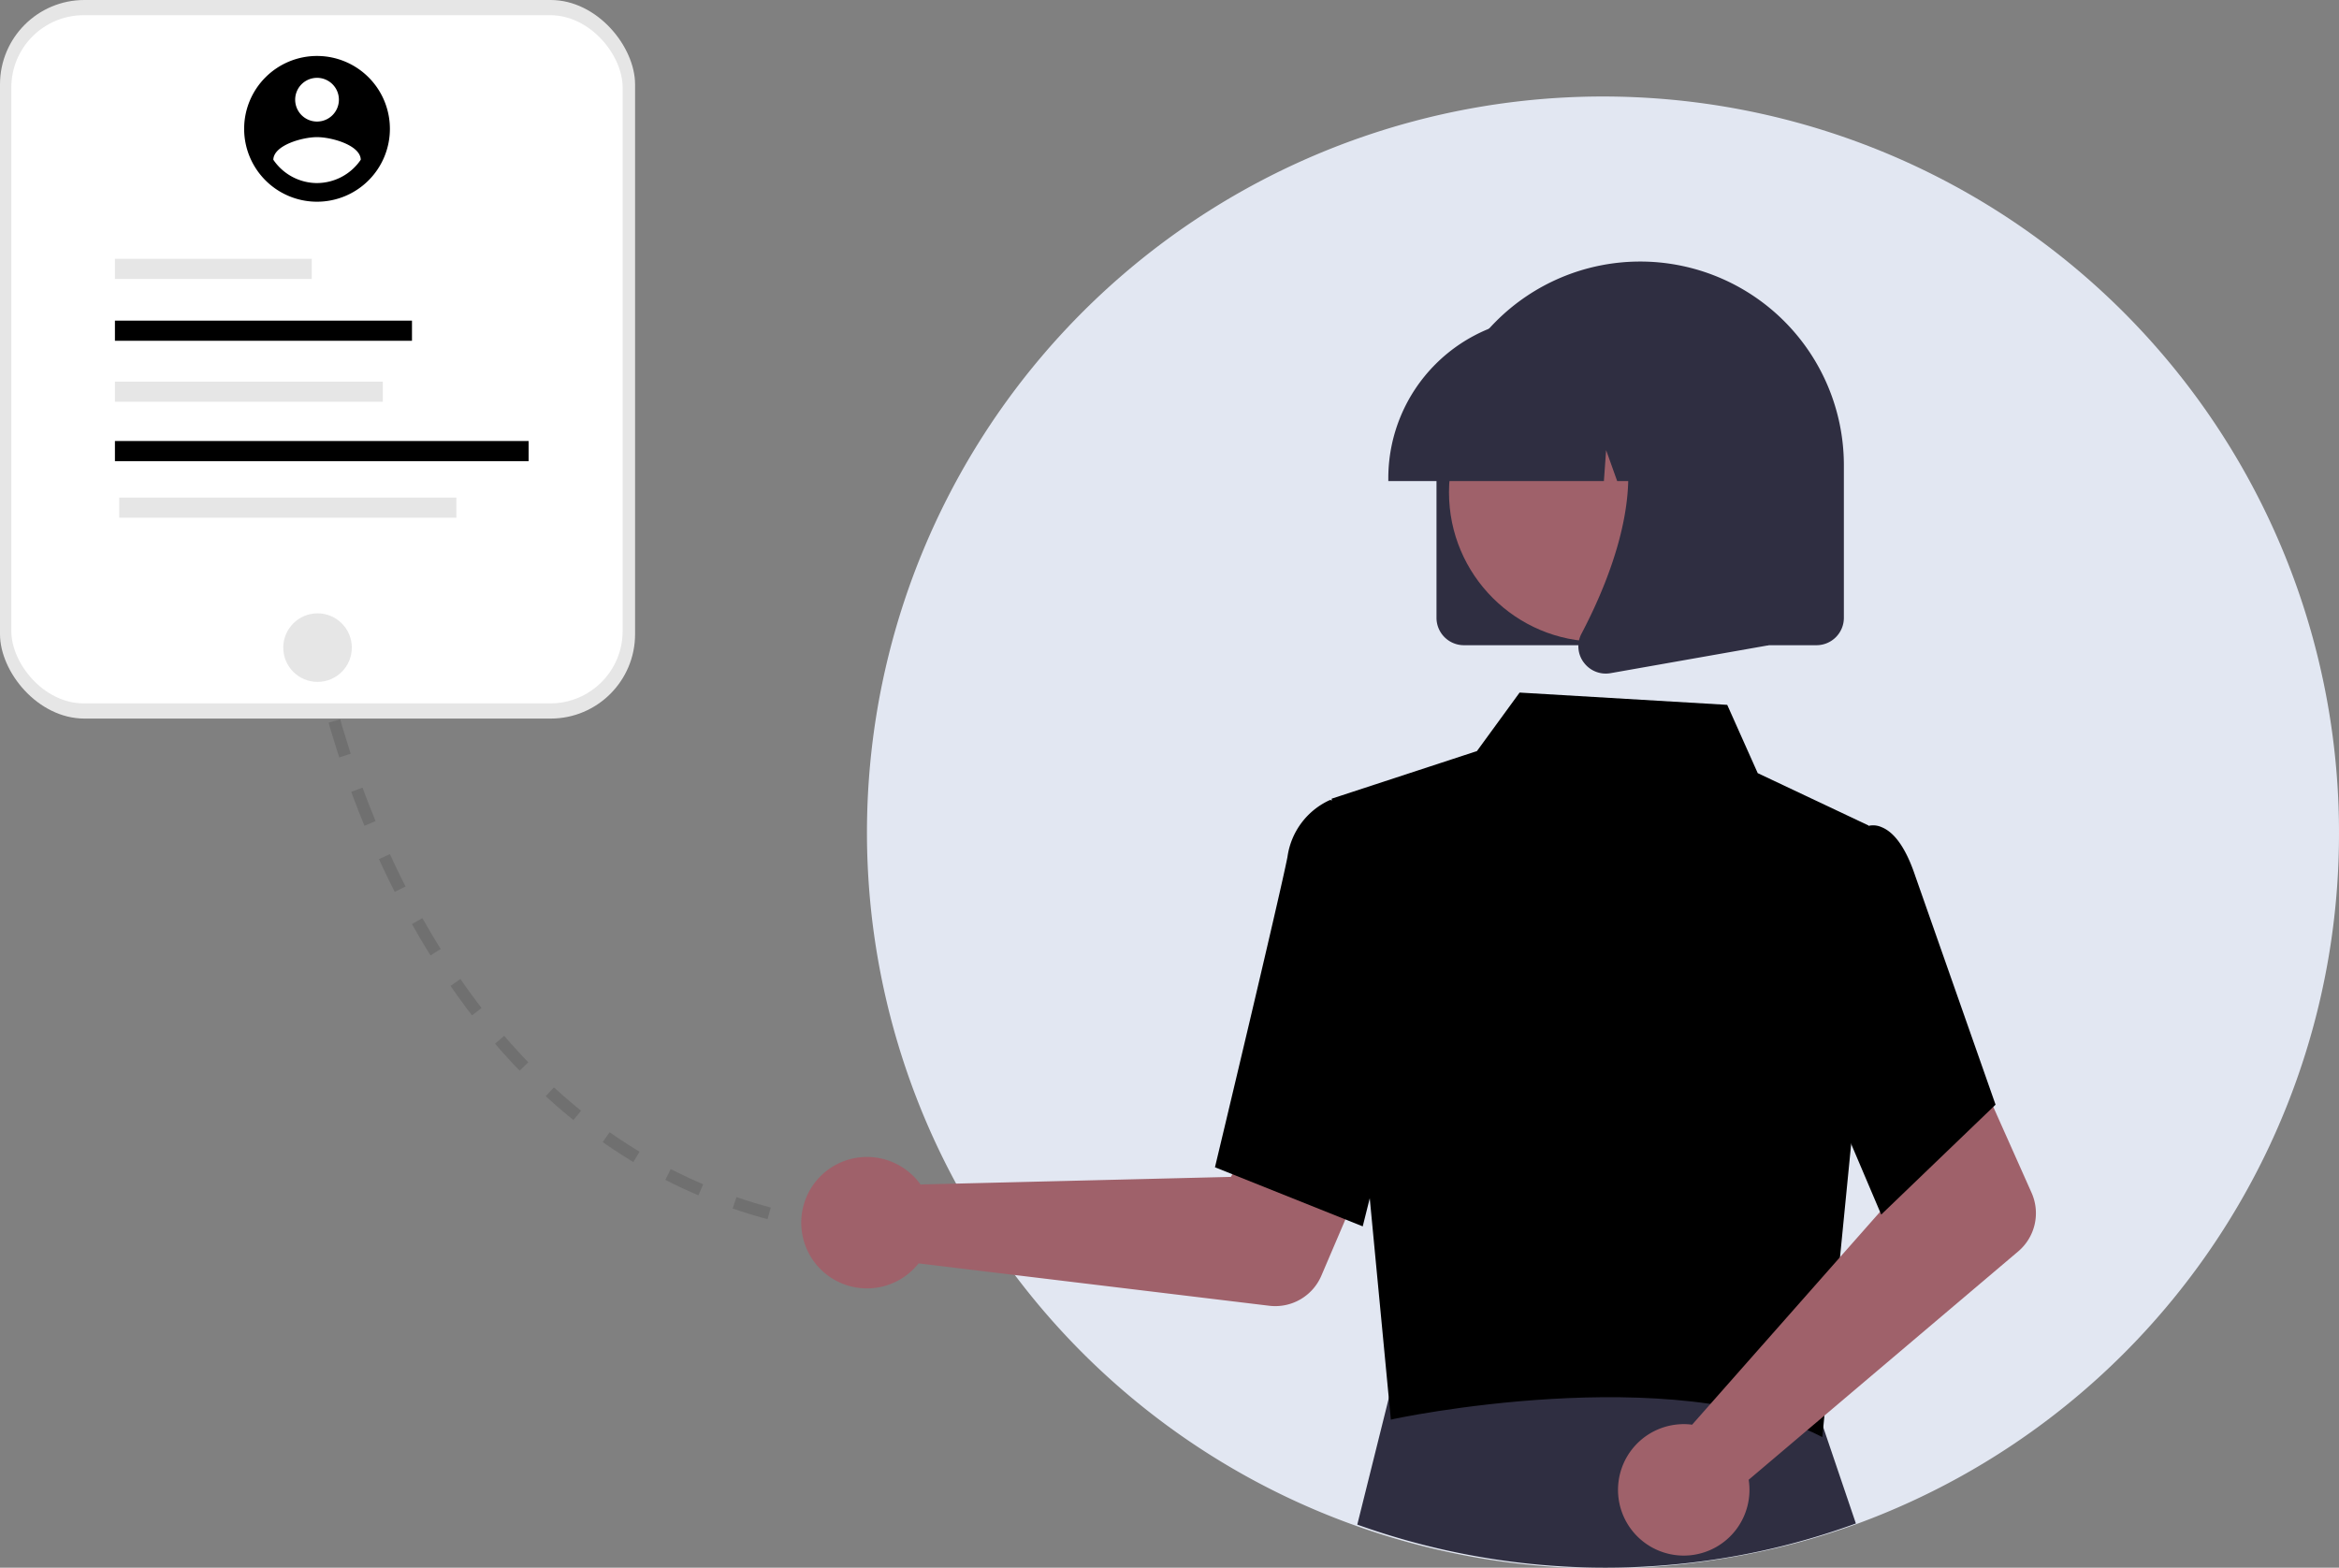
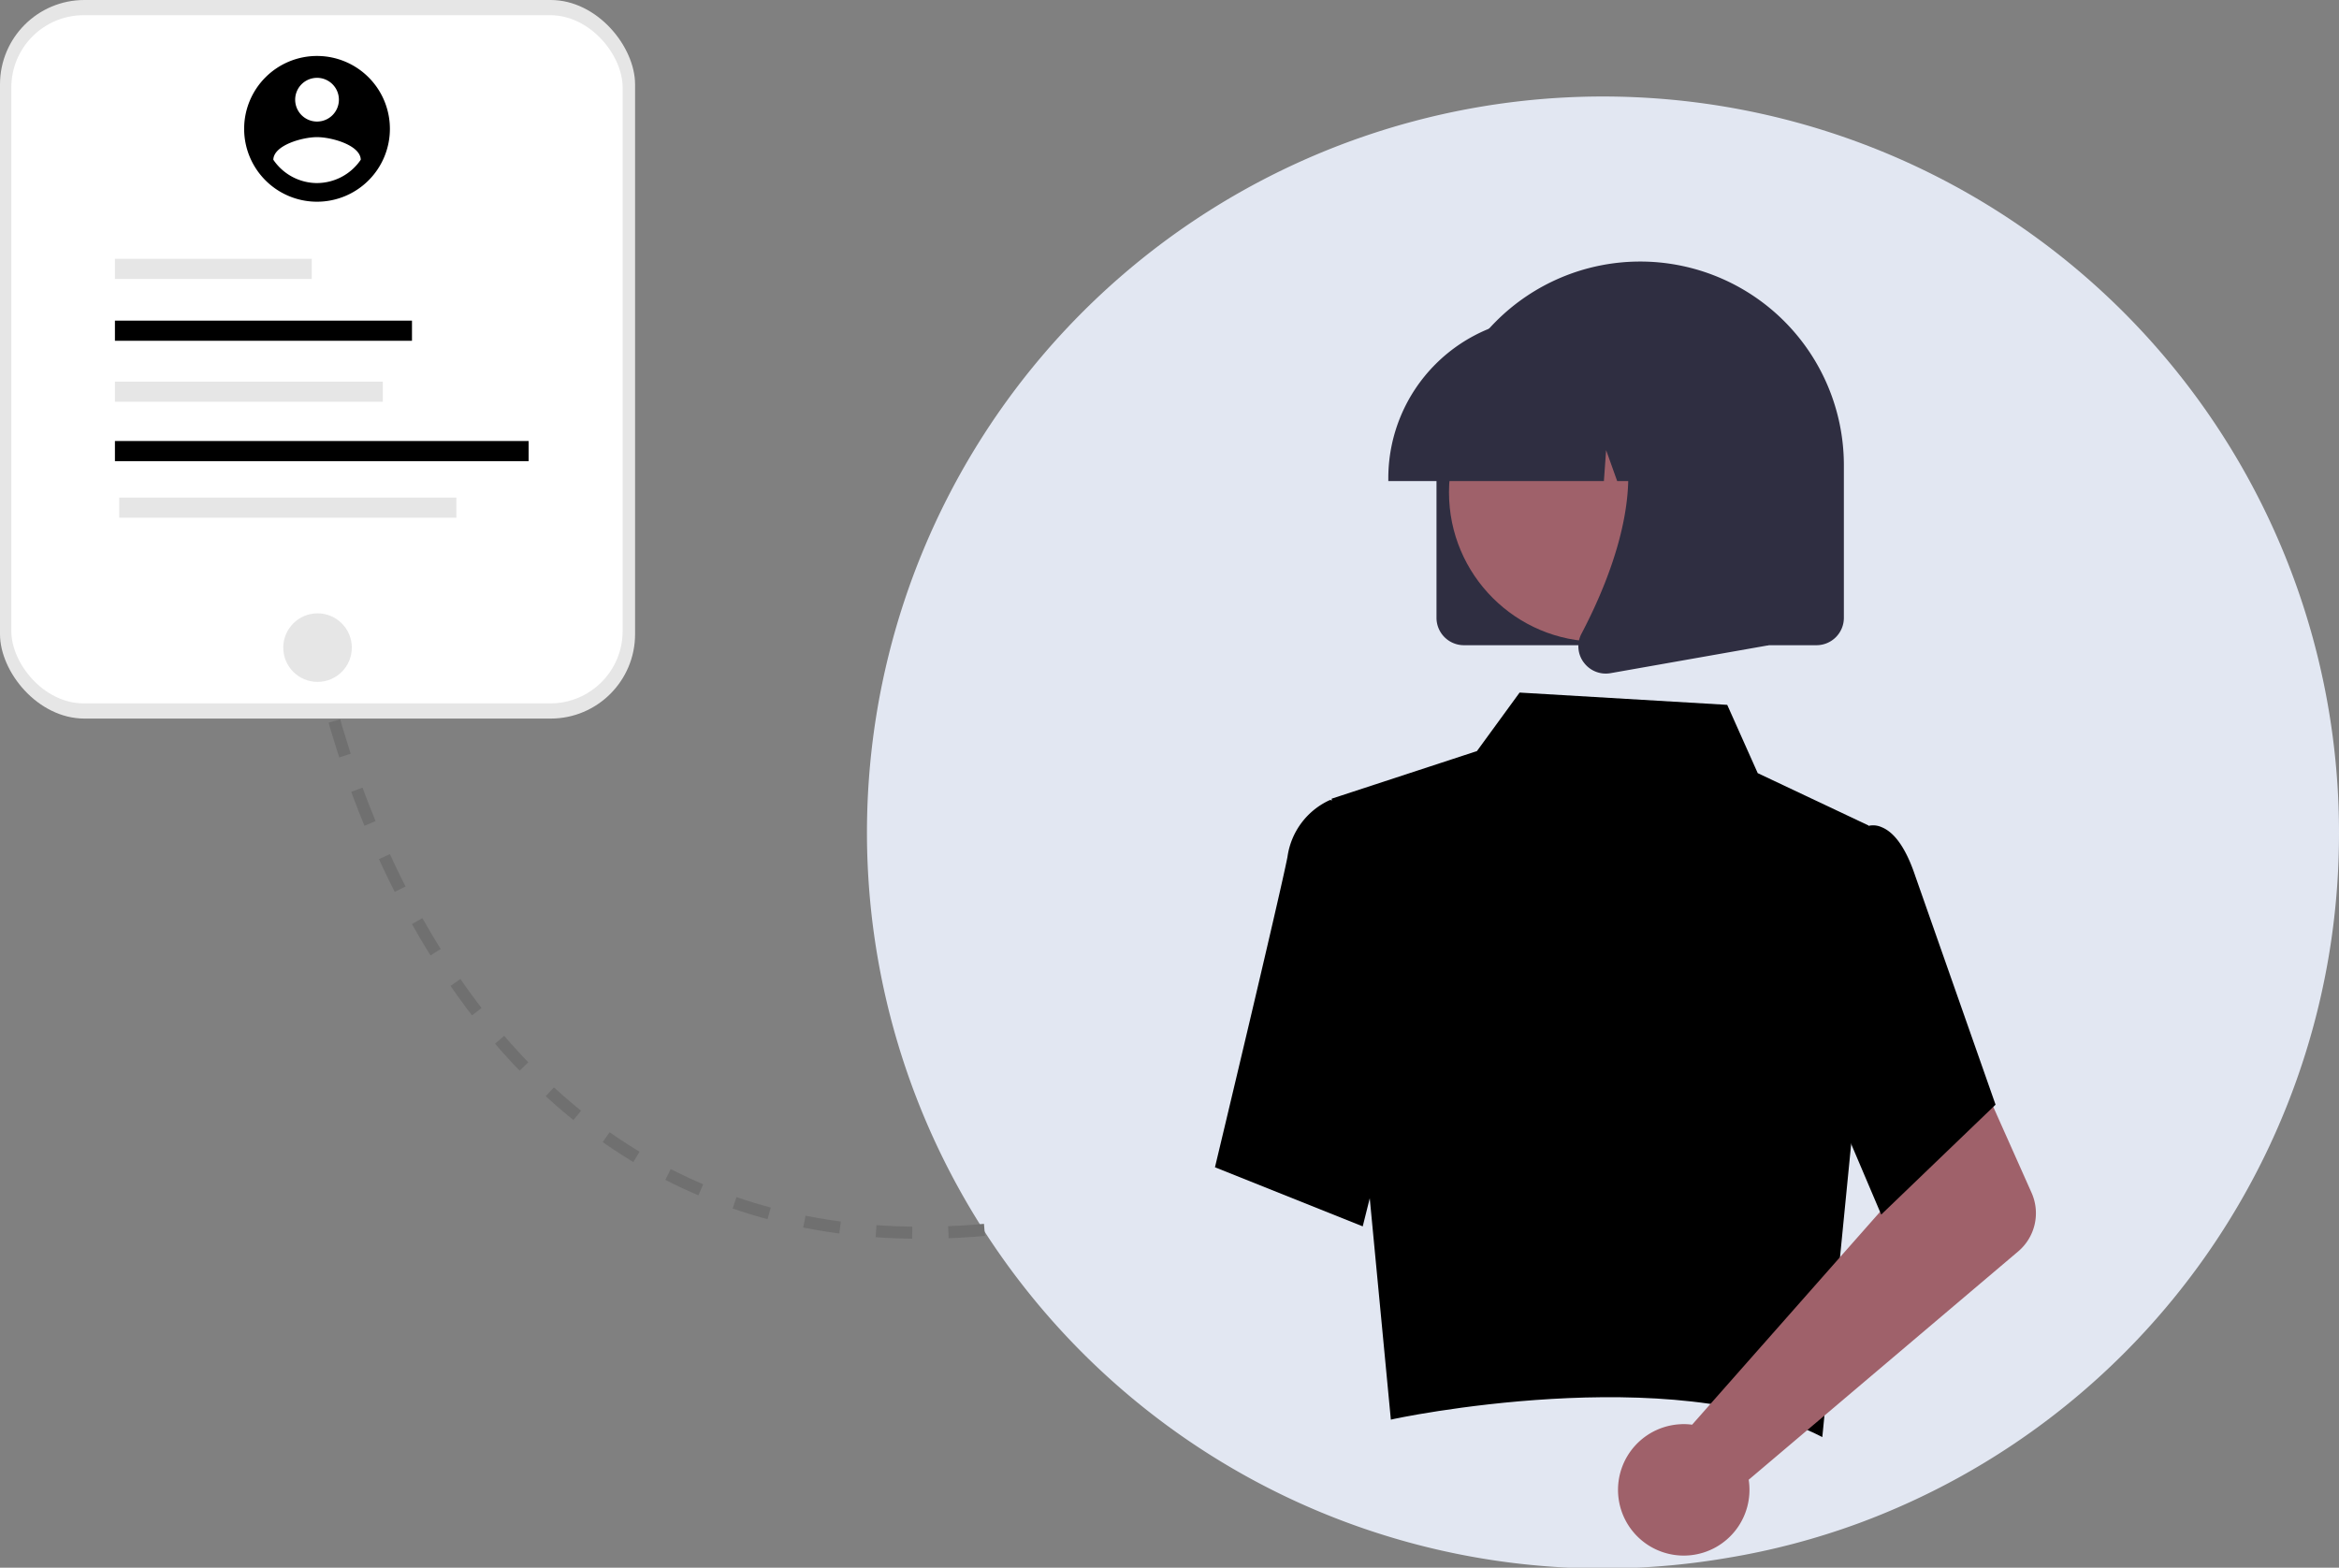
<svg xmlns="http://www.w3.org/2000/svg" width="193.954" height="130" viewBox="0 0 193.954 130">
  <rect x="0" y="0" width="193.954" height="130" fill="#808080" stroke="none" />
  <path d="M586.682,203.1a60.933,60.933,0,0,1-39.826,57.243,59.715,59.715,0,0,1-10.9,2.875A61.032,61.032,0,1,1,586.682,203.1Z" transform="translate(-392.728 -134.028)" fill="#e2e7f2" />
-   <path d="M724.954,729.739a59.955,59.955,0,0,1-10.9,2.86,61.035,61.035,0,0,1-30.445-2.765l2.8-11.234.169-.674,5.713.022,28.7.1.367,1.086Z" transform="translate(-571.061 -603.404)" fill="#2f2e41" />
  <path d="M26.331,53.294s8.8,53.157,56.547,47.909" transform="translate(0 0.66)" fill="none" stroke="#707070" stroke-width="1" stroke-dasharray="3" />
  <rect width="52.662" height="59.588" rx="7" fill="#e6e6e6" />
  <rect width="50.692" height="57.067" rx="6" transform="translate(0.939 1.261)" fill="#fff" />
  <rect width="16.321" height="1.67" transform="translate(9.53 21.461)" fill="#e6e6e6" />
  <rect width="24.632" height="1.67" transform="translate(9.53 26.589)" />
  <rect width="22.214" height="1.67" transform="translate(9.53 31.647)" fill="#e6e6e6" />
  <rect width="34.304" height="1.67" transform="translate(9.53 36.571)" />
  <rect width="27.957" height="1.67" transform="translate(9.887 41.261)" fill="#e6e6e6" />
  <g transform="translate(66.447 21.685)">
-     <path d="M440.712,601.374a5.465,5.465,0,0,1,.549.661l25.74-.63,3-5.487,8.873,3.449L474.5,609.6a4.154,4.154,0,0,1-4.317,2.491l-29.082-3.513a5.45,5.45,0,1,1-.395-7.2Z" transform="translate(-431.379 -525.496)" fill="#9f616a" />
    <path d="M670.758,415.964l12.046-3.948,3.538-4.852,17.217,1.019,2.528,5.662,9.181,4.338-1.411,26.2-2.414,24.522c-12.411-6.427-35.574-1.527-35.777-1.447Z" transform="translate(-626.781 -371.418)" />
    <path d="M630.334,490.99l-12.253-4.9.052-.218c.053-.22,5.267-22.012,5.96-25.514a6.1,6.1,0,0,1,3.469-4.7l.082-.03,4.849,1.476,2.13,16.733Z" transform="translate(-583.781 -410.978)" />
    <path d="M805.3,606.974a5.467,5.467,0,0,1,.859.047l17.039-19.3-1.982-5.931,8.563-4.161,4.529,10.162a4.153,4.153,0,0,1-1.109,4.86l-22.349,18.936a5.45,5.45,0,1,1-5.551-4.609Z" transform="translate(-732.293 -510.563)" fill="#9f616a" />
    <path d="M887.22,499.376l-7.108-16.719,2.772-11.646,2.987-3.774a1.721,1.721,0,0,1,1.382.013c1.1.443,2.039,1.8,2.788,4.039l6.661,18.974Z" transform="translate(-797.674 -420.342)" />
    <path d="M718.072,242.14v-12.6a16.89,16.89,0,1,1,33.78-.112q0,.056,0,.112v12.6a2.271,2.271,0,0,1-2.269,2.269H720.34A2.272,2.272,0,0,1,718.072,242.14Z" transform="translate(-665.402 -212.59)" fill="#2f2e41" />
    <circle cx="12.383" cy="12.383" r="12.383" transform="translate(53.706 6.76)" fill="#9f616a" />
    <path d="M696.322,250.955a13.376,13.376,0,0,1,13.361-13.361H712.2a13.376,13.376,0,0,1,13.361,13.361v.252h-5.328l-1.817-5.089-.363,5.089H715.3l-.917-2.567-.184,2.567H696.322Z" transform="translate(-647.648 -233)" fill="#2f2e41" />
    <path d="M782.542,291.094a2.235,2.235,0,0,1-.178-2.373c2.671-5.081,6.412-14.47,1.447-20.261l-.356-.416h14.414v21.64l-13.094,2.31a2.319,2.319,0,0,1-.4.035,2.26,2.26,0,0,1-1.831-.936Z" transform="translate(-717.671 -257.857)" fill="#2f2e41" />
  </g>
  <g transform="translate(20.242 4.641)">
    <path d="M190.8,123.086a6.043,6.043,0,1,0,6.042,6.043h0a6.043,6.043,0,0,0-6.043-6.043Zm0,1.813a1.813,1.813,0,1,1-1.813,1.813h0A1.813,1.813,0,0,1,190.8,124.9Zm0,8.727a4.4,4.4,0,0,1-3.625-1.935c.029-1.208,2.417-1.874,3.625-1.874s3.6.665,3.626,1.874A4.409,4.409,0,0,1,190.8,133.625Z" transform="translate(-184.753 -123.086)" />
  </g>
  <circle cx="2.842" cy="2.842" r="2.842" transform="translate(23.489 50.862)" fill="#e6e6e6" />
</svg>